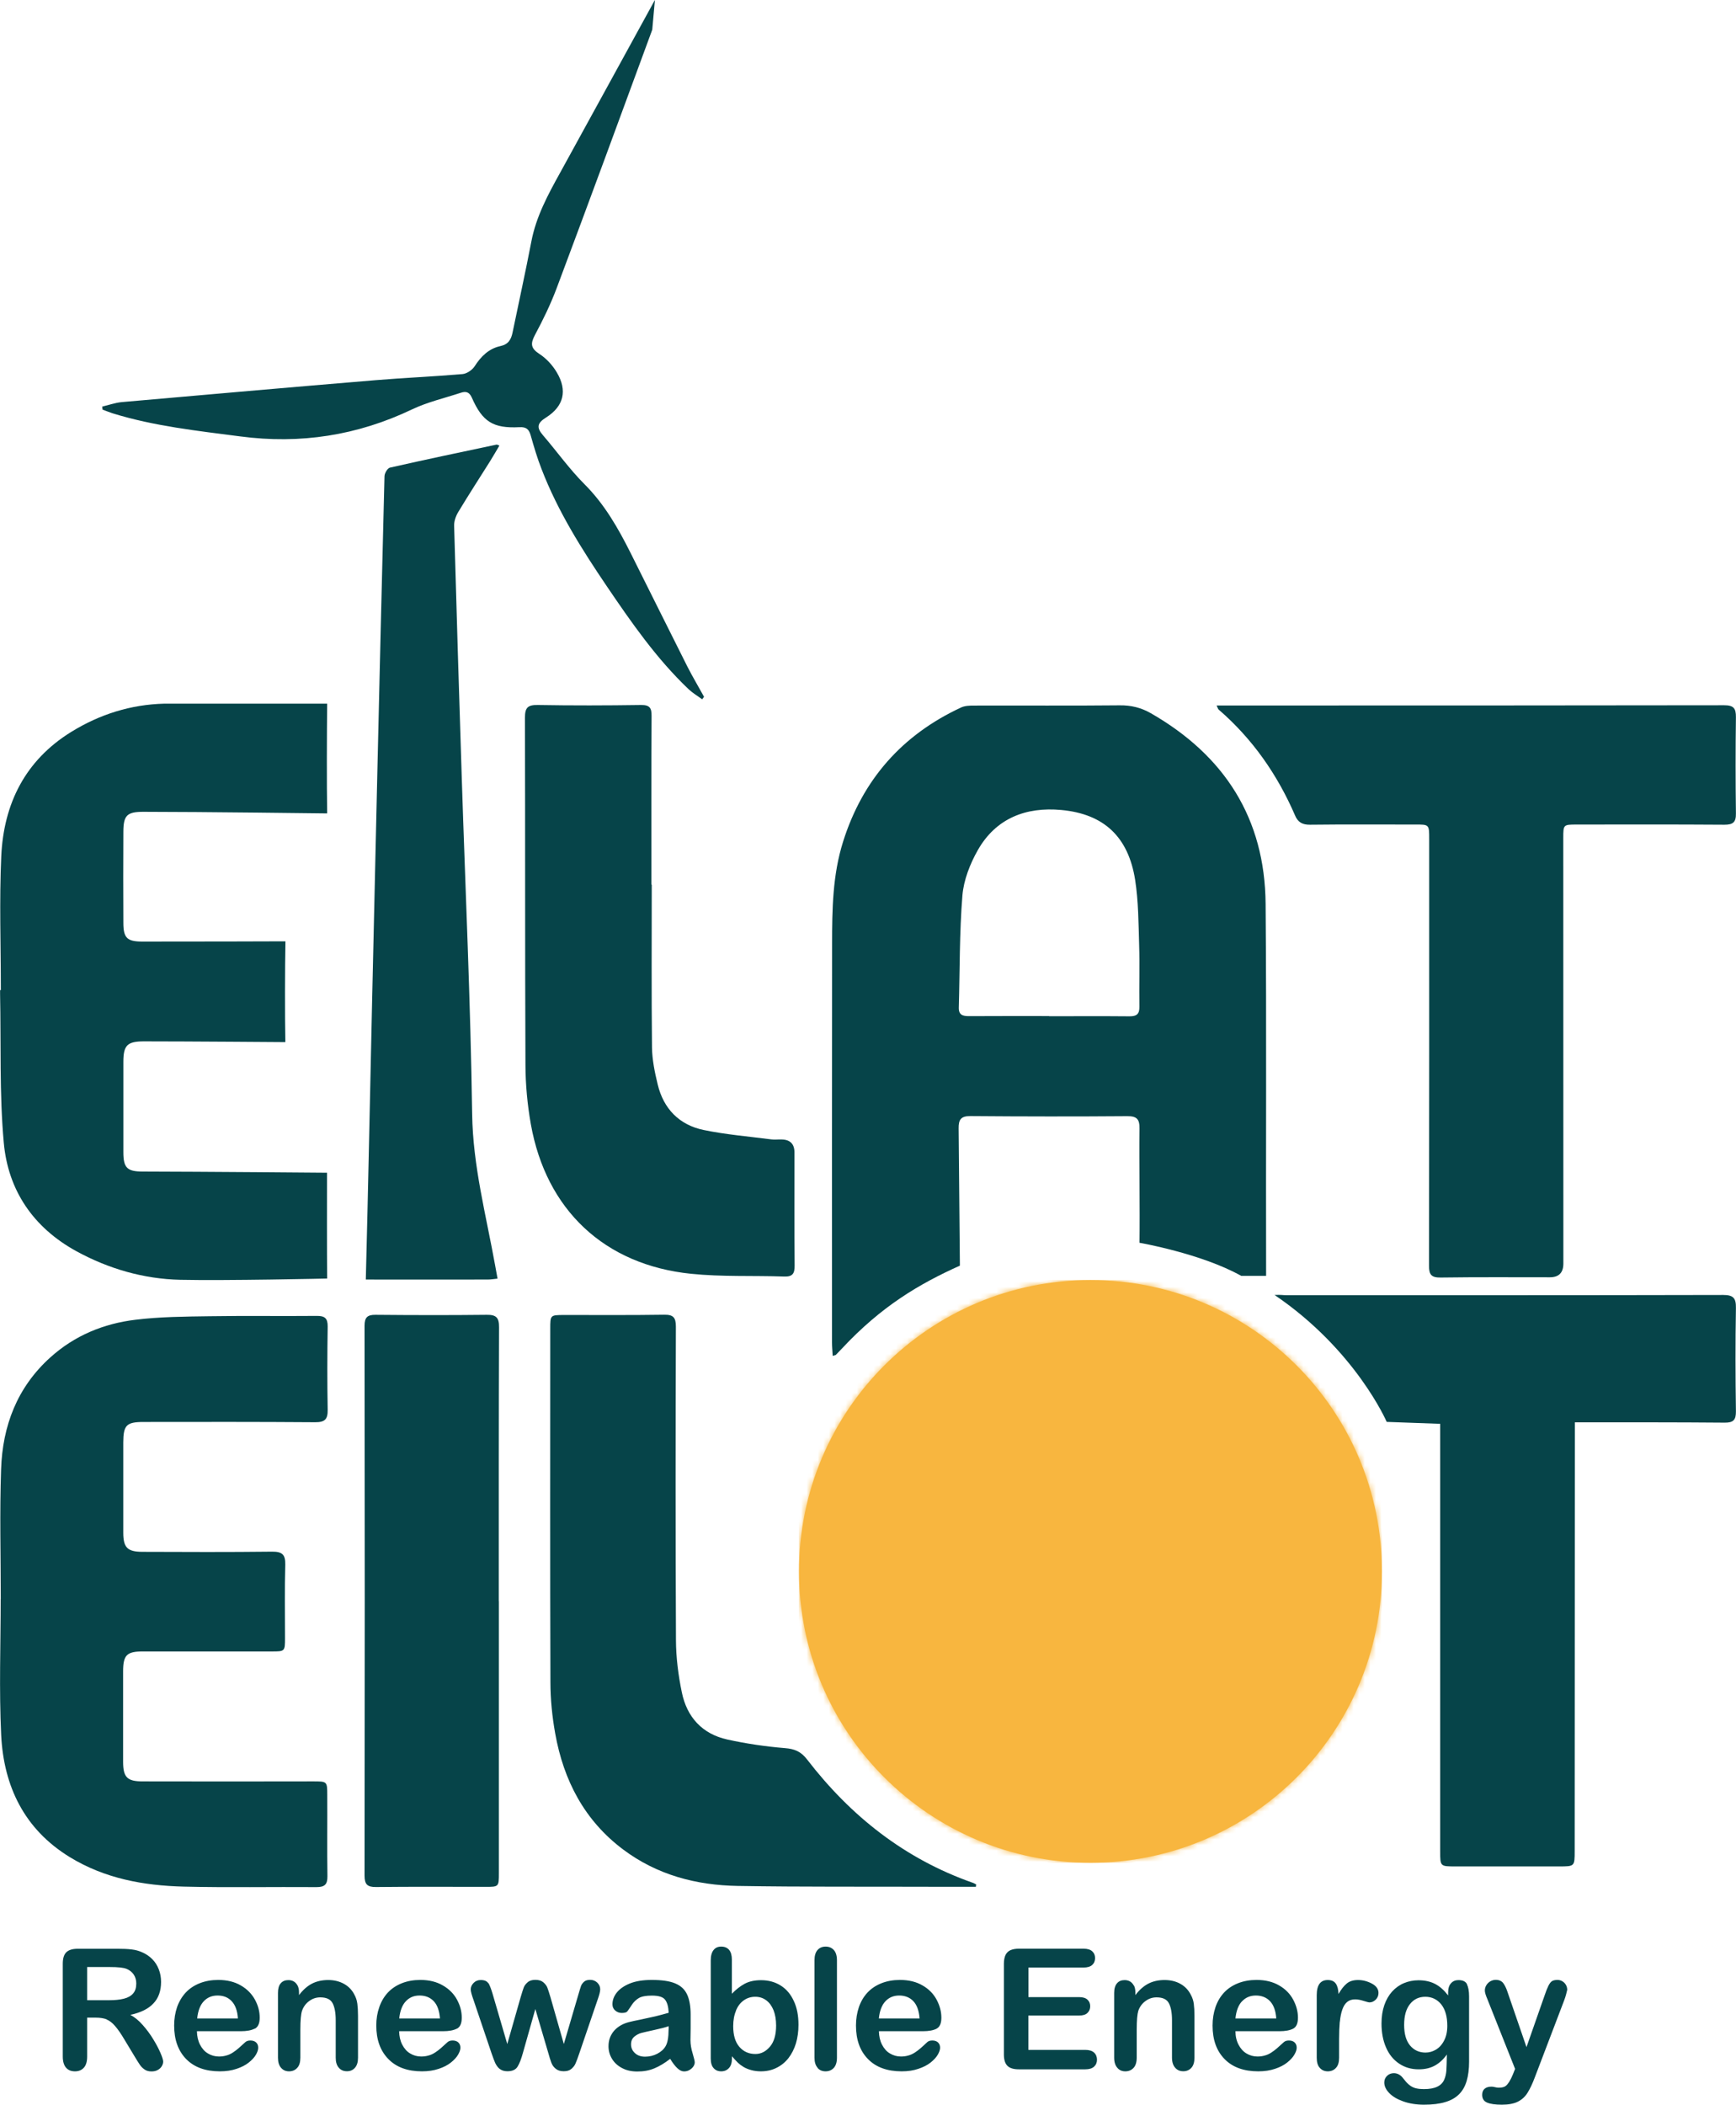
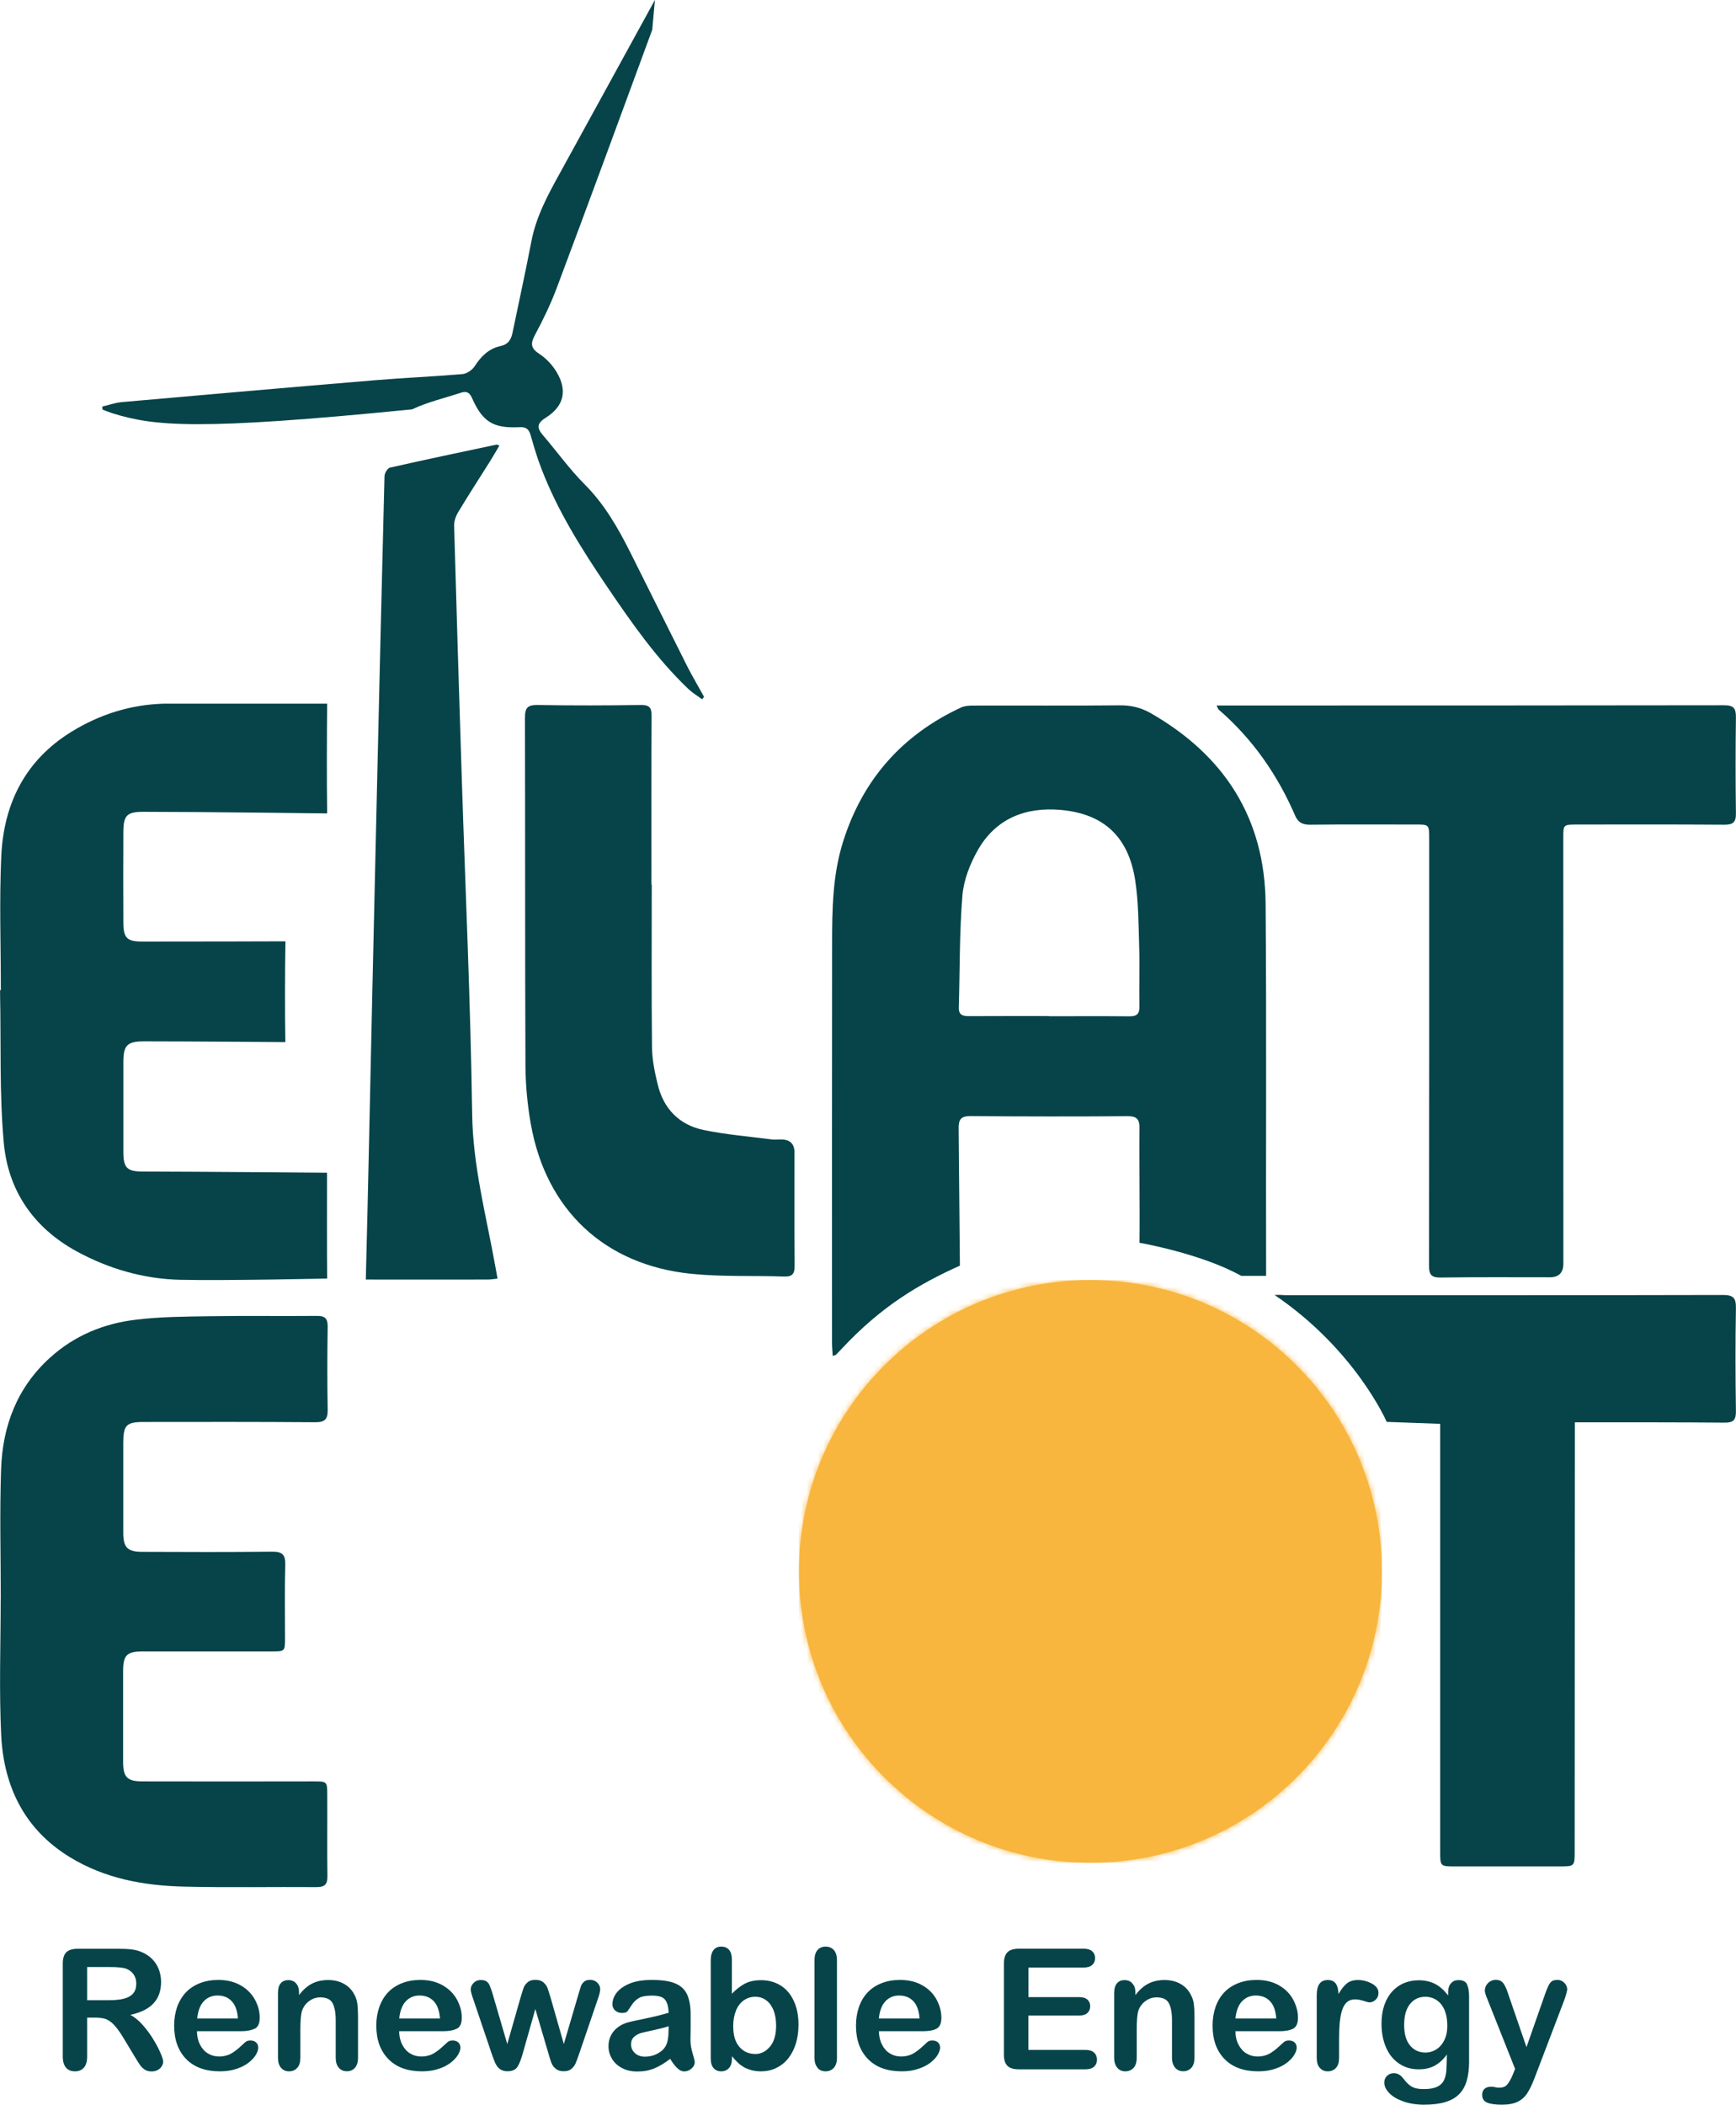
<svg xmlns="http://www.w3.org/2000/svg" width="311" height="377" viewBox="0 0 311 377" fill="none">
  <g clip-path="url(#clip0_304_460)">
    <path d="M187.951 182.002V182.032C192.755 182.032 197.544 182.002 202.349 182.047C203.625 182.062 204.15 181.642 204.12 180.306C204.06 176.63 204.195 172.953 204.075 169.276C203.955 165.375 203.955 161.443 203.355 157.601C202.139 149.903 197.77 145.791 190.113 145.085C183.807 144.5 178.418 146.571 175.175 152.274C173.778 154.735 172.637 157.646 172.412 160.422C171.872 167.07 171.962 173.778 171.767 180.456C171.722 181.777 172.442 182.017 173.553 182.017C178.358 181.987 183.147 182.002 187.951 182.002ZM171.962 226.707C164.68 229.979 157.924 233.956 150.853 241.534C150.493 241.924 150.118 242.314 149.742 242.689C149.712 242.734 149.637 242.734 149.172 242.87C149.127 241.984 149.052 241.249 149.052 240.513C149.052 216.698 149.037 192.867 149.067 169.051C149.067 162.898 149.157 156.716 151.033 150.773C154.531 139.653 161.618 131.624 172.202 126.717C172.863 126.417 173.688 126.387 174.439 126.387C183.147 126.357 191.869 126.432 200.577 126.342C202.619 126.312 204.436 126.762 206.162 127.753C219.359 135.316 226.61 146.586 226.73 161.908C226.91 183.413 226.76 207.018 226.82 228.538H222.361C215.215 224.531 204.135 222.61 204.135 222.61C204.225 216.338 204.06 208.444 204.135 202.171C204.165 200.49 203.685 199.92 201.943 199.935C192.575 200.01 183.207 199.995 173.839 199.92C172.127 199.905 171.722 200.565 171.737 202.111" fill="#064449" />
    <path d="M0.135 286.479C0.135 278.721 -0.075 270.947 0.195 263.204C0.45 255.415 3.063 248.497 9.038 243.125C13.392 239.208 18.571 237.092 24.246 236.402C28.63 235.861 33.104 235.831 37.533 235.771C43.929 235.666 50.34 235.771 56.735 235.711C58.161 235.696 58.717 236.116 58.702 237.602C58.627 242.584 58.612 247.567 58.702 252.534C58.732 254.23 58.191 254.77 56.465 254.755C46.211 254.68 35.957 254.695 25.703 254.71C22.64 254.71 22.099 255.295 22.084 258.371C22.084 263.774 22.084 269.161 22.084 274.549C22.084 277.19 22.82 277.955 25.448 277.97C33.209 278 40.971 278.03 48.748 277.94C50.505 277.925 51.15 278.421 51.105 280.251C50.985 284.633 51.06 289.03 51.06 293.412C51.06 295.798 51.03 295.813 48.703 295.813C41.001 295.813 33.284 295.813 25.583 295.813C22.7 295.813 22.055 296.474 22.055 299.4C22.055 304.787 22.055 310.175 22.055 315.577C22.055 318.339 22.775 319.089 25.523 319.089C35.717 319.119 45.91 319.104 56.105 319.089C58.582 319.089 58.627 319.089 58.627 321.505C58.657 326.367 58.582 331.229 58.657 336.077C58.672 337.547 58.176 338.027 56.705 338.027C48.763 337.967 40.821 338.132 32.879 337.937C25.703 337.757 18.736 336.482 12.476 332.64C4.339 327.643 0.661 319.959 0.21 310.79C-0.18 302.686 0.12 294.568 0.12 286.449H0.06" fill="#064449" />
    <path d="M58.612 126.042C58.552 131.189 58.522 140.553 58.612 145.701C58.612 145.701 35.987 145.416 25.673 145.416C22.76 145.416 22.115 146.046 22.1 148.957C22.07 154.405 22.07 159.852 22.1 165.315C22.1 168.016 22.79 168.661 25.478 168.661C33.36 168.676 51.135 168.616 51.135 168.616C51.045 173.238 51.03 182.062 51.12 186.669C51.12 186.669 33.54 186.534 25.778 186.534C22.805 186.534 22.1 187.239 22.1 190.196C22.1 195.583 22.1 200.986 22.1 206.373C22.1 209.164 22.745 209.855 25.568 209.855C35.762 209.87 58.582 210.065 58.582 210.065C58.582 214.972 58.552 224.096 58.612 229.018C58.612 229.018 40.461 229.423 32.279 229.243C25.763 229.093 19.472 227.292 13.662 224.111C5.96 219.879 1.441 213.216 0.676 204.677C-0.12 195.853 0.195 186.939 0.015 178.055V177.35H0.15C0.15 169.351 -0.135 161.338 0.225 153.369C0.661 143.975 4.489 136.216 12.761 131.099C17.956 127.903 23.451 126.207 29.411 126.042" fill="#064449" />
    <path d="M217.948 126.372H223.172C251.743 126.372 280.313 126.372 308.883 126.327C310.55 126.327 311 126.852 310.985 128.458C310.91 134.206 310.91 139.953 310.985 145.701C311.015 147.291 310.46 147.727 308.928 147.727C300.085 147.667 291.258 147.682 282.43 147.697C280.073 147.697 280.058 147.727 280.058 150.083C280.058 175.504 280.058 200.926 280.073 226.332C280.073 227.973 279.267 228.793 277.656 228.793C271.125 228.793 264.609 228.748 258.093 228.838C256.442 228.868 255.991 228.328 256.006 226.722C256.051 201.241 256.036 175.759 256.036 150.278C256.036 147.682 256.036 147.682 253.514 147.697C247.239 147.697 240.948 147.652 234.673 147.727C233.351 147.742 232.526 147.291 232.03 146.121C228.862 138.783 224.403 132.36 218.323 127.107C218.203 127.017 218.173 126.822 217.963 126.402" fill="#064449" />
    <path d="M228.337 231.96C229.523 231.9 229.838 232.005 230.469 232.005C256.547 232.005 282.625 232.02 308.703 231.96C310.55 231.96 311.015 232.545 310.985 234.301C310.88 240.468 310.895 246.621 310.985 252.789C311 254.32 310.565 254.845 308.973 254.83C300.911 254.755 290.192 254.77 282.129 254.77C282.129 254.77 282.114 306.828 282.099 331.529C282.099 334.336 282.099 334.321 279.262 334.321C273.091 334.321 266.936 334.321 260.766 334.321C258.018 334.321 258.003 334.336 258.003 331.605C258.003 307.128 258.003 279.516 258.003 255.04L248.425 254.695C248.425 254.695 242.885 241.834 228.337 231.96Z" fill="#064449" />
-     <path d="M174.829 337.967C172.232 337.967 169.635 337.967 167.037 337.967C155.417 337.922 143.782 338.012 132.177 337.817C124.745 337.697 117.719 335.851 111.653 331.304C104.702 326.097 100.964 318.909 99.463 310.505C98.922 307.489 98.607 304.382 98.607 301.321C98.532 280.221 98.577 259.122 98.577 238.022C98.577 235.561 98.577 235.561 101.009 235.546C106.999 235.546 112.99 235.591 118.98 235.501C120.616 235.471 121.082 235.996 121.082 237.632C121.022 256.361 121.007 275.089 121.097 293.817C121.112 296.924 121.517 300.09 122.148 303.137C123.049 307.564 125.796 310.595 130.285 311.586C133.678 312.336 137.161 312.846 140.614 313.131C142.371 313.266 143.497 313.746 144.593 315.172C152.399 325.302 162.068 332.97 174.259 337.247C174.469 337.322 174.679 337.442 174.874 337.547C174.859 337.682 174.844 337.817 174.829 337.952" fill="#064449" />
    <path d="M116.758 158.471C116.758 168.181 116.698 177.905 116.803 187.615C116.833 189.836 117.299 192.087 117.824 194.248C118.875 198.615 121.697 201.511 126.066 202.411C130.045 203.237 134.128 203.567 138.167 204.092C138.753 204.167 139.353 204.092 139.939 204.107C141.53 204.107 142.326 204.882 142.326 206.433C142.326 213.186 142.296 219.939 142.356 226.692C142.371 228.118 141.995 228.718 140.464 228.658C134.909 228.463 129.294 228.733 123.784 228.163C108.276 226.572 97.826 216.713 95.094 201.346C94.478 197.864 94.148 194.293 94.133 190.751C94.043 170.012 94.103 149.272 94.043 128.548C94.043 126.717 94.583 126.252 96.355 126.282C102.525 126.387 108.681 126.372 114.851 126.282C116.383 126.267 116.743 126.807 116.728 128.233C116.668 138.302 116.698 148.372 116.698 158.441H116.743L116.758 158.471Z" fill="#064449" />
-     <path d="M89.374 286.809V335.536C89.374 337.982 89.359 337.982 86.927 337.982C80.396 337.982 73.88 337.937 67.349 338.012C65.803 338.027 65.308 337.532 65.308 335.972C65.353 303.137 65.353 270.302 65.308 237.467C65.308 235.981 65.818 235.501 67.274 235.516C73.91 235.576 80.561 235.591 87.197 235.516C88.909 235.486 89.419 236.041 89.404 237.737C89.344 254.095 89.359 270.452 89.359 286.809" fill="#064449" />
    <path d="M89.464 79.821C88.878 80.796 88.338 81.757 87.752 82.687C85.861 85.689 83.924 88.675 82.092 91.721C81.657 92.442 81.327 93.372 81.357 94.198C81.777 109.234 82.243 124.286 82.723 139.323C83.368 159.402 84.299 179.466 84.585 199.56C84.72 208.879 87.092 217.703 88.713 226.722C88.848 227.413 88.968 228.103 89.134 229.033C88.443 229.108 87.888 229.198 87.347 229.198C80.756 229.213 65.533 229.198 65.533 229.198C65.953 213.321 66.298 195.343 66.659 179.481C66.974 165.915 67.274 152.349 67.59 138.783C68.01 120.955 68.415 103.127 68.881 85.299C68.896 84.758 69.421 83.873 69.841 83.768C76.192 82.327 82.573 80.992 88.953 79.641C89.043 79.611 89.164 79.701 89.479 79.821" fill="#064449" />
-     <path d="M116.848 5.327C111.173 20.769 105.498 36.226 99.718 51.638C98.637 54.505 97.286 57.296 95.829 60.012C95.004 61.573 95.079 62.398 96.64 63.404C97.886 64.214 98.997 65.43 99.748 66.705C101.685 69.947 101.009 72.783 97.811 74.794C96.235 75.784 96.085 76.579 97.256 77.945C99.763 80.856 102 84.023 104.702 86.724C108.305 90.326 110.738 94.603 112.975 99.06C116.368 105.828 119.731 112.626 123.139 119.394C124.069 121.225 125.135 122.995 126.126 124.811C126.006 124.961 125.901 125.111 125.796 125.261C124.97 124.661 124.084 124.136 123.349 123.446C117.599 117.968 113.11 111.5 108.681 104.972C104.192 98.339 99.928 91.571 97.031 84.053C96.25 82.072 95.649 80.016 95.064 77.96C94.749 76.865 94.253 76.46 93.052 76.519C88.353 76.76 86.431 75.559 84.525 71.222C84.074 70.202 83.459 70.052 82.558 70.352C79.645 71.312 76.582 72.017 73.835 73.323C64.031 78.005 53.792 79.596 43.028 78.17C35.326 77.165 27.609 76.339 20.148 74.028C19.547 73.833 18.947 73.578 18.361 73.368C18.361 73.188 18.331 73.008 18.316 72.828C19.472 72.558 20.598 72.153 21.754 72.032C36.917 70.697 52.096 69.361 67.259 68.101C72.454 67.665 77.663 67.455 82.873 67.005C83.639 66.93 84.585 66.285 85.02 65.625C86.161 63.839 87.572 62.443 89.644 61.993C91.07 61.693 91.566 60.807 91.821 59.577C92.947 54.129 94.148 48.697 95.199 43.219C96.055 38.778 98.156 34.891 100.318 30.989C106.008 20.664 111.653 10.31 117.328 -0.015" fill="#064449" />
+     <path d="M116.848 5.327C111.173 20.769 105.498 36.226 99.718 51.638C98.637 54.505 97.286 57.296 95.829 60.012C95.004 61.573 95.079 62.398 96.64 63.404C97.886 64.214 98.997 65.43 99.748 66.705C101.685 69.947 101.009 72.783 97.811 74.794C96.235 75.784 96.085 76.579 97.256 77.945C99.763 80.856 102 84.023 104.702 86.724C108.305 90.326 110.738 94.603 112.975 99.06C116.368 105.828 119.731 112.626 123.139 119.394C124.069 121.225 125.135 122.995 126.126 124.811C126.006 124.961 125.901 125.111 125.796 125.261C124.97 124.661 124.084 124.136 123.349 123.446C117.599 117.968 113.11 111.5 108.681 104.972C104.192 98.339 99.928 91.571 97.031 84.053C96.25 82.072 95.649 80.016 95.064 77.96C94.749 76.865 94.253 76.46 93.052 76.519C88.353 76.76 86.431 75.559 84.525 71.222C84.074 70.202 83.459 70.052 82.558 70.352C79.645 71.312 76.582 72.017 73.835 73.323C35.326 77.165 27.609 76.339 20.148 74.028C19.547 73.833 18.947 73.578 18.361 73.368C18.361 73.188 18.331 73.008 18.316 72.828C19.472 72.558 20.598 72.153 21.754 72.032C36.917 70.697 52.096 69.361 67.259 68.101C72.454 67.665 77.663 67.455 82.873 67.005C83.639 66.93 84.585 66.285 85.02 65.625C86.161 63.839 87.572 62.443 89.644 61.993C91.07 61.693 91.566 60.807 91.821 59.577C92.947 54.129 94.148 48.697 95.199 43.219C96.055 38.778 98.156 34.891 100.318 30.989C106.008 20.664 111.653 10.31 117.328 -0.015" fill="#064449" />
    <path d="M143.137 281.482C143.137 310.31 166.512 333.675 195.353 333.675C224.193 333.675 247.569 310.31 247.569 281.482C247.569 252.654 224.193 229.288 195.353 229.288C166.512 229.288 143.137 252.654 143.137 281.482Z" fill="#F8B63F" />
    <mask id="mask0_304_460" style="mask-type:luminance" maskUnits="userSpaceOnUse" x="143" y="229" width="105" height="105">
      <path d="M143.137 281.482C143.137 310.31 166.512 333.675 195.368 333.675C224.223 333.675 247.584 310.31 247.584 281.482C247.584 252.654 224.208 229.288 195.368 229.288C166.527 229.288 143.137 252.654 143.137 281.482Z" fill="white" />
    </mask>
    <g mask="url(#mask0_304_460)">
      <path d="M247.569 229.288H143.137V333.675H247.569V229.288Z" fill="#F8B63F" />
    </g>
    <path d="M270.269 373.038C270.059 373.383 269.819 373.623 269.564 373.759C269.293 373.894 268.933 373.954 268.483 373.954C268.287 373.954 268.062 373.924 267.822 373.864C267.612 373.804 267.402 373.774 267.191 373.774C266.636 373.774 266.231 373.909 265.945 374.164C265.675 374.404 265.525 374.764 265.525 375.229C265.525 375.905 265.825 376.385 266.411 376.625C266.996 376.88 267.882 377 269.068 377C270.254 377 271.23 376.82 271.951 376.445C272.656 376.085 273.242 375.544 273.662 374.854C274.098 374.164 274.548 373.218 274.998 372.003L280.238 358.257C280.373 357.911 280.478 357.551 280.568 357.221C280.658 356.876 280.718 356.606 280.763 356.426C280.763 356.126 280.688 355.825 280.538 355.555C280.388 355.285 280.178 355.06 279.893 354.895C279.622 354.73 279.322 354.655 279.022 354.655C278.587 354.655 278.271 354.73 278.046 354.865C277.806 355.015 277.596 355.3 277.385 355.72C277.175 356.141 276.95 356.726 276.695 357.476L273.467 366.69L270.059 356.786C269.834 356.096 269.564 355.57 269.278 355.195C268.978 354.835 268.543 354.64 267.957 354.64C267.627 354.64 267.297 354.73 266.996 354.895C266.696 355.075 266.441 355.315 266.276 355.6C266.095 355.886 266.005 356.216 266.005 356.561C266.005 356.876 266.156 357.401 266.471 358.121L271.425 370.592L271.065 371.493C270.795 372.153 270.539 372.648 270.329 372.978M252.584 358.992C253.274 358.106 254.205 357.671 255.346 357.671C256.487 357.671 257.478 358.137 258.198 359.037C258.919 359.952 259.279 361.228 259.279 362.879C259.279 363.914 259.084 364.8 258.709 365.505C258.349 366.225 257.853 366.765 257.268 367.126C256.667 367.486 256.037 367.666 255.376 367.666C254.25 367.666 253.319 367.246 252.614 366.405C251.908 365.565 251.548 364.334 251.548 362.714C251.548 361.093 251.893 359.862 252.584 358.992ZM262.823 355.435C262.567 354.925 262.042 354.685 261.276 354.685C260.736 354.685 260.285 354.865 259.94 355.255C259.595 355.645 259.43 356.171 259.43 356.876V357.431C258.709 356.501 257.943 355.81 257.103 355.375C256.262 354.94 255.271 354.715 254.13 354.715C253.184 354.715 252.313 354.895 251.518 355.225C250.722 355.555 250.016 356.066 249.401 356.726C248.8 357.401 248.32 358.212 247.989 359.187C247.659 360.162 247.494 361.243 247.494 362.458C247.494 364.079 247.764 365.52 248.305 366.75C248.845 367.996 249.611 368.941 250.632 369.632C251.653 370.322 252.809 370.667 254.16 370.667C255.286 370.667 256.247 370.442 257.057 369.992C257.868 369.542 258.589 368.881 259.204 368.011C259.189 369.332 259.144 370.277 259.114 370.877C259.069 371.463 258.949 372.033 258.709 372.558C258.484 373.068 258.078 373.488 257.493 373.774C256.922 374.059 256.112 374.209 255.076 374.209C254.565 374.209 254.115 374.164 253.71 374.074C253.319 373.984 252.989 373.834 252.704 373.638C252.418 373.443 252.163 373.218 251.923 372.948C251.698 372.678 251.473 372.408 251.262 372.138C250.812 371.613 250.302 371.357 249.701 371.357C249.236 371.357 248.83 371.508 248.5 371.823C248.17 372.138 247.989 372.528 247.989 373.023C247.989 373.669 248.29 374.314 248.875 374.914C249.461 375.529 250.301 376.025 251.397 376.415C252.493 376.805 253.725 377 255.106 377C256.622 377 257.883 376.85 258.904 376.535C259.925 376.235 260.751 375.769 261.381 375.139C262.012 374.509 262.462 373.714 262.748 372.753C263.033 371.793 263.183 370.637 263.183 369.302V357.611C263.183 356.651 263.048 355.931 262.793 355.42M240.032 362.158C240.107 361.318 240.258 360.583 240.468 359.982C240.678 359.367 240.963 358.917 241.339 358.602C241.714 358.287 242.194 358.136 242.78 358.136C243.215 358.136 243.711 358.227 244.281 358.407C244.852 358.587 245.197 358.677 245.347 358.677C245.752 358.677 246.113 358.512 246.443 358.197C246.773 357.881 246.954 357.476 246.954 356.981C246.954 356.291 246.548 355.72 245.752 355.3C244.957 354.88 244.131 354.67 243.29 354.67C242.45 354.67 241.759 354.88 241.264 355.3C240.753 355.72 240.258 356.351 239.792 357.176C239.762 356.351 239.597 355.72 239.297 355.3C238.997 354.88 238.516 354.67 237.855 354.67C236.549 354.67 235.889 355.57 235.889 357.386V368.596C235.889 369.407 236.069 370.007 236.444 370.412C236.82 370.832 237.3 371.027 237.871 371.027C238.441 371.027 238.951 370.832 239.327 370.412C239.717 370.007 239.897 369.392 239.897 368.581V365.22C239.897 364.004 239.942 362.999 240.017 362.143M222.512 358.482C223.158 357.791 223.983 357.446 224.989 357.446C225.995 357.446 226.881 357.776 227.526 358.467C228.172 359.157 228.547 360.177 228.637 361.558H221.326C221.461 360.207 221.851 359.172 222.497 358.482M231.655 363.389C232.241 363.089 232.526 362.428 232.526 361.423C232.526 360.327 232.241 359.262 231.685 358.212C231.13 357.161 230.289 356.291 229.163 355.645C228.037 354.985 226.686 354.655 225.109 354.655C223.893 354.655 222.797 354.85 221.806 355.24C220.815 355.63 219.975 356.186 219.299 356.906C218.624 357.626 218.098 358.512 217.753 359.517C217.407 360.538 217.227 361.633 217.227 362.819C217.227 365.355 217.933 367.351 219.374 368.821C220.8 370.292 222.827 371.027 225.41 371.027C226.535 371.027 227.541 370.877 228.412 370.577C229.283 370.292 230.004 369.917 230.574 369.467C231.145 369.016 231.58 368.551 231.865 368.071C232.15 367.591 232.301 367.156 232.301 366.795C232.301 366.39 232.165 366.075 231.91 365.835C231.655 365.61 231.325 365.505 230.904 365.505C230.514 365.505 230.229 365.595 230.019 365.775C229.508 366.24 229.103 366.615 228.787 366.885C228.472 367.156 228.127 367.426 227.752 367.666C227.376 367.906 227.001 368.086 226.596 368.191C226.19 368.311 225.755 368.371 225.274 368.371C224.569 368.371 223.908 368.191 223.308 367.831C222.722 367.486 222.242 366.945 221.881 366.255C221.521 365.565 221.326 364.754 221.326 363.839H229.208C230.259 363.839 231.07 363.689 231.655 363.389ZM203.13 355.675C202.95 355.345 202.724 355.09 202.439 354.925C202.154 354.76 201.839 354.685 201.478 354.685C200.893 354.685 200.442 354.865 200.112 355.255C199.782 355.63 199.602 356.201 199.602 356.966V368.596C199.602 369.377 199.797 369.977 200.172 370.397C200.533 370.832 201.013 371.027 201.598 371.027C202.184 371.027 202.679 370.832 203.07 370.412C203.445 370.007 203.64 369.392 203.64 368.581V363.539C203.64 361.888 203.745 360.778 203.926 360.177C204.196 359.427 204.631 358.842 205.232 358.422C205.817 357.986 206.478 357.776 207.198 357.776C208.294 357.776 209.03 358.121 209.405 358.827C209.766 359.517 209.961 360.538 209.961 361.873V368.581C209.961 369.362 210.156 369.962 210.531 370.382C210.907 370.817 211.387 371.012 211.988 371.012C212.588 371.012 213.054 370.802 213.429 370.397C213.804 369.992 213.984 369.377 213.984 368.581V361.093C213.984 360.207 213.939 359.487 213.864 358.917C213.789 358.347 213.609 357.821 213.339 357.326C212.918 356.486 212.303 355.825 211.477 355.36C210.651 354.895 209.691 354.67 208.625 354.67C207.559 354.67 206.568 354.88 205.727 355.315C204.886 355.75 204.106 356.441 203.4 357.371V356.876C203.4 356.396 203.31 355.991 203.145 355.645M195.668 351.969C196.014 351.654 196.179 351.248 196.179 350.738C196.179 350.228 196.014 349.838 195.668 349.523C195.338 349.222 194.812 349.057 194.107 349.057H182.547C181.931 349.057 181.421 349.147 181.015 349.328C180.61 349.508 180.325 349.808 180.129 350.198C179.949 350.603 179.844 351.113 179.844 351.744V367.996C179.844 368.941 180.054 369.617 180.475 370.037C180.895 370.457 181.571 370.667 182.532 370.667H194.437C195.128 370.667 195.653 370.502 195.999 370.187C196.344 369.872 196.524 369.452 196.524 368.941C196.524 368.431 196.344 367.981 195.999 367.666C195.653 367.351 195.128 367.186 194.437 367.186H184.228V361.033H193.311C193.987 361.033 194.497 360.883 194.812 360.568C195.143 360.252 195.308 359.862 195.308 359.367C195.308 358.872 195.143 358.482 194.812 358.182C194.482 357.881 193.987 357.731 193.326 357.731H184.243V352.434H194.107C194.797 352.434 195.323 352.284 195.668 351.969ZM158.615 358.482C159.261 357.791 160.087 357.446 161.093 357.446C162.099 357.446 162.984 357.776 163.63 358.467C164.275 359.157 164.636 360.177 164.741 361.558H157.444C157.58 360.207 157.97 359.172 158.615 358.482ZM167.774 363.389C168.359 363.089 168.644 362.428 168.644 361.423C168.644 360.327 168.359 359.262 167.804 358.212C167.248 357.161 166.407 356.291 165.281 355.645C164.155 354.985 162.804 354.655 161.228 354.655C160.012 354.655 158.916 354.85 157.925 355.24C156.934 355.63 156.093 356.186 155.418 356.906C154.742 357.626 154.217 358.512 153.871 359.517C153.526 360.538 153.346 361.633 153.346 362.819C153.346 365.355 154.051 367.351 155.493 368.821C156.919 370.292 158.946 371.027 161.528 371.027C162.654 371.027 163.66 370.877 164.516 370.577C165.386 370.292 166.122 369.917 166.693 369.467C167.263 369.016 167.698 368.551 167.984 368.071C168.269 367.591 168.419 367.156 168.419 366.795C168.419 366.39 168.284 366.075 168.029 365.835C167.774 365.61 167.443 365.505 167.023 365.505C166.633 365.505 166.347 365.595 166.137 365.775C165.642 366.24 165.236 366.615 164.921 366.885C164.606 367.156 164.26 367.426 163.885 367.666C163.51 367.906 163.119 368.086 162.729 368.191C162.324 368.311 161.888 368.371 161.408 368.371C160.687 368.371 160.042 368.191 159.441 367.831C158.841 367.486 158.375 366.945 158.015 366.255C157.655 365.565 157.474 364.754 157.459 363.839H165.341C166.392 363.839 167.203 363.689 167.789 363.389M146.455 370.397C146.815 370.832 147.31 371.027 147.896 371.027C148.481 371.027 148.977 370.832 149.367 370.412C149.743 370.007 149.938 369.392 149.938 368.581V351.128C149.938 350.318 149.743 349.703 149.382 349.298C149.007 348.892 148.512 348.682 147.911 348.682C147.31 348.682 146.815 348.892 146.455 349.298C146.094 349.718 145.914 350.318 145.914 351.128V368.581C145.914 369.362 146.094 369.962 146.47 370.382M131.847 360.117C132.192 359.322 132.657 358.722 133.258 358.302C133.859 357.881 134.534 357.671 135.3 357.671C136.066 357.671 136.696 357.881 137.267 358.302C137.837 358.722 138.257 359.307 138.573 360.072C138.873 360.838 139.038 361.753 139.038 362.819C139.038 364.469 138.678 365.73 137.942 366.6C137.207 367.471 136.336 367.921 135.33 367.921C134.144 367.921 133.183 367.486 132.447 366.63C131.712 365.775 131.351 364.544 131.351 362.939C131.351 361.843 131.531 360.898 131.877 360.117M130.631 349.283C130.3 348.892 129.82 348.682 129.204 348.682C128.589 348.682 128.154 348.892 127.823 349.313C127.493 349.733 127.328 350.348 127.328 351.158V368.731C127.328 369.482 127.493 370.067 127.838 370.442C128.169 370.832 128.634 371.027 129.204 371.027C129.775 371.027 130.225 370.832 130.586 370.442C130.946 370.052 131.126 369.482 131.126 368.731V368.326C131.577 368.836 131.922 369.227 132.192 369.482C132.462 369.737 132.793 369.992 133.168 370.217C133.558 370.457 134.024 370.652 134.564 370.802C135.105 370.952 135.69 371.027 136.306 371.027C137.312 371.027 138.242 370.832 139.083 370.412C139.924 370.007 140.645 369.422 141.23 368.686C141.816 367.936 142.266 367.051 142.581 366.045C142.882 365.04 143.047 363.914 143.047 362.699C143.047 361.048 142.776 359.622 142.206 358.422C141.65 357.206 140.87 356.291 139.864 355.66C138.858 355.03 137.687 354.7 136.351 354.7C135.18 354.7 134.219 354.91 133.423 355.33C132.642 355.75 131.862 356.351 131.111 357.131V350.978C131.111 350.243 130.946 349.673 130.616 349.268M119.776 363.524C119.776 364.92 119.596 365.925 119.236 366.525C118.92 367.081 118.425 367.516 117.749 367.876C117.089 368.221 116.353 368.401 115.557 368.401C114.807 368.401 114.206 368.191 113.741 367.756C113.275 367.321 113.05 366.81 113.05 366.195C113.05 365.58 113.245 365.16 113.636 364.815C114.041 364.484 114.446 364.274 114.882 364.154C115.317 364.034 116.098 363.869 117.224 363.614C118.35 363.374 119.206 363.149 119.791 362.939V363.509L119.776 363.524ZM121.337 370.457C121.743 370.847 122.148 371.042 122.554 371.042C123.049 371.042 123.484 370.877 123.875 370.532C124.265 370.202 124.46 369.812 124.46 369.407C124.46 369.181 124.325 368.641 124.085 367.816C123.83 366.991 123.695 366.21 123.695 365.445C123.71 364.634 123.725 363.899 123.725 363.254C123.725 362.594 123.725 361.798 123.725 360.853C123.725 359.367 123.514 358.167 123.094 357.266C122.674 356.351 121.968 355.69 120.947 355.27C119.941 354.85 118.545 354.655 116.773 354.655C115.182 354.655 113.876 354.865 112.81 355.3C111.759 355.735 110.978 356.291 110.468 356.951C109.957 357.611 109.717 358.302 109.717 359.022C109.717 359.472 109.882 359.847 110.213 360.132C110.543 360.418 110.933 360.568 111.384 360.568C111.894 360.568 112.224 360.478 112.375 360.297C112.525 360.117 112.78 359.742 113.155 359.172C113.516 358.602 113.966 358.182 114.476 357.881C114.987 357.596 115.768 357.461 116.788 357.461C117.99 357.461 118.77 357.701 119.146 358.197C119.536 358.692 119.746 359.472 119.791 360.538C118.95 360.778 118.17 360.988 117.434 361.168C116.713 361.333 115.843 361.528 114.837 361.738C113.831 361.948 113.185 362.068 112.945 362.143C111.714 362.413 110.768 362.939 110.062 363.704C109.372 364.484 109.012 365.415 109.012 366.525C109.012 367.351 109.222 368.101 109.642 368.791C110.062 369.482 110.663 370.037 111.444 370.442C112.224 370.862 113.14 371.057 114.176 371.057C115.302 371.057 116.323 370.877 117.239 370.487C118.155 370.112 119.085 369.542 120.061 368.791C120.512 369.527 120.947 370.097 121.352 370.472M87.468 355.24C87.242 354.865 86.792 354.67 86.116 354.67C85.621 354.67 85.201 354.835 84.855 355.18C84.51 355.525 84.33 355.916 84.33 356.351C84.33 356.696 84.495 357.311 84.825 358.227L88.083 367.861C88.173 368.116 88.293 368.461 88.458 368.896C88.609 369.332 88.789 369.722 88.999 370.022C89.209 370.337 89.464 370.592 89.78 370.757C90.08 370.922 90.47 371.012 90.906 371.012C91.776 371.012 92.377 370.742 92.722 370.187C93.067 369.632 93.383 368.806 93.683 367.711L95.905 359.862L98.217 367.711C98.412 368.416 98.592 368.986 98.757 369.437C98.923 369.887 99.178 370.262 99.538 370.547C99.883 370.847 100.364 371.012 100.979 371.012C101.595 371.012 102.03 370.877 102.376 370.577C102.706 370.292 102.961 369.977 103.111 369.602C103.277 369.242 103.487 368.656 103.772 367.831L107.06 358.197C107.36 357.356 107.525 356.741 107.525 356.321C107.525 355.87 107.345 355.48 107 355.135C106.639 354.805 106.219 354.64 105.739 354.64C105.258 354.64 104.883 354.745 104.643 354.97C104.387 355.195 104.192 355.45 104.087 355.735C103.982 356.021 103.847 356.501 103.652 357.146L101.009 366.135L98.622 357.776C98.382 356.936 98.172 356.351 98.052 356.021C97.917 355.675 97.662 355.36 97.331 355.075C97.001 354.79 96.52 354.64 95.92 354.64C95.32 354.64 94.869 354.775 94.524 355.075C94.194 355.36 93.953 355.675 93.833 355.991C93.713 356.306 93.518 356.906 93.263 357.776L90.876 366.135L88.248 357.146C87.978 356.231 87.723 355.585 87.498 355.21M72.695 358.482C73.34 357.791 74.151 357.446 75.157 357.446C76.208 357.446 77.048 357.776 77.709 358.467C78.355 359.157 78.715 360.177 78.82 361.558H71.523C71.659 360.207 72.049 359.172 72.695 358.482ZM81.853 363.389C82.438 363.089 82.723 362.428 82.723 361.423C82.723 360.327 82.453 359.262 81.883 358.212C81.327 357.161 80.471 356.291 79.345 355.645C78.219 354.985 76.868 354.655 75.307 354.655C74.091 354.655 72.995 354.85 72.004 355.24C71.013 355.63 70.172 356.186 69.497 356.906C68.821 357.626 68.296 358.512 67.95 359.517C67.59 360.538 67.41 361.633 67.41 362.819C67.41 365.355 68.13 367.351 69.572 368.821C70.998 370.292 73.01 371.027 75.592 371.027C76.718 371.027 77.724 370.877 78.595 370.577C79.465 370.292 80.186 369.917 80.757 369.467C81.327 369.016 81.763 368.551 82.048 368.071C82.333 367.591 82.483 367.156 82.483 366.795C82.483 366.39 82.348 366.075 82.093 365.835C81.838 365.61 81.492 365.505 81.087 365.505C80.712 365.505 80.411 365.595 80.201 365.775C79.691 366.24 79.285 366.615 78.97 366.885C78.655 367.156 78.309 367.426 77.934 367.666C77.559 367.906 77.183 368.086 76.778 368.191C76.373 368.311 75.937 368.371 75.457 368.371C74.736 368.371 74.076 368.191 73.49 367.831C72.89 367.486 72.424 366.945 72.064 366.255C71.704 365.565 71.523 364.754 71.508 363.839H79.375C80.426 363.839 81.237 363.689 81.823 363.389M53.312 355.675C53.147 355.345 52.907 355.09 52.622 354.925C52.337 354.76 52.021 354.685 51.661 354.685C51.09 354.685 50.625 354.865 50.295 355.255C49.964 355.63 49.799 356.201 49.799 356.966V368.596C49.799 369.377 49.979 369.977 50.355 370.397C50.73 370.832 51.211 371.027 51.781 371.027C52.352 371.027 52.862 370.832 53.237 370.412C53.628 370.007 53.808 369.392 53.808 368.581V363.539C53.808 361.888 53.913 360.778 54.108 360.177C54.378 359.427 54.814 358.842 55.414 358.422C56 357.986 56.66 357.776 57.381 357.776C58.477 357.776 59.212 358.121 59.588 358.827C59.948 359.517 60.143 360.538 60.143 361.873V368.581C60.143 369.362 60.324 369.962 60.699 370.382C61.074 370.817 61.555 371.012 62.155 371.012C62.756 371.012 63.221 370.802 63.581 370.397C63.957 369.977 64.137 369.377 64.137 368.581V361.093C64.137 360.207 64.092 359.487 64.017 358.917C63.942 358.347 63.777 357.821 63.506 357.326C63.086 356.486 62.47 355.825 61.63 355.36C60.789 354.895 59.843 354.67 58.792 354.67C57.741 354.67 56.735 354.88 55.895 355.315C55.054 355.75 54.273 356.441 53.568 357.371V356.876C53.568 356.396 53.477 355.991 53.312 355.645M36.497 358.482C37.143 357.791 37.969 357.446 38.975 357.446C40.026 357.446 40.866 357.776 41.512 358.467C42.157 359.157 42.533 360.177 42.623 361.558H35.326C35.462 360.207 35.852 359.172 36.497 358.482ZM45.656 363.389C46.226 363.089 46.526 362.428 46.526 361.423C46.526 360.327 46.256 359.262 45.686 358.212C45.115 357.161 44.274 356.291 43.148 355.645C42.022 354.985 40.671 354.655 39.095 354.655C37.894 354.655 36.783 354.85 35.792 355.24C34.801 355.63 33.96 356.186 33.285 356.906C32.609 357.626 32.084 358.512 31.723 359.517C31.378 360.538 31.198 361.633 31.198 362.819C31.198 365.355 31.918 367.351 33.345 368.821C34.786 370.292 36.798 371.027 39.38 371.027C40.506 371.027 41.512 370.877 42.383 370.577C43.253 370.292 43.974 369.917 44.545 369.467C45.115 369.016 45.55 368.551 45.836 368.071C46.121 367.591 46.256 367.156 46.256 366.795C46.256 366.39 46.136 366.075 45.866 365.835C45.611 365.61 45.28 365.505 44.86 365.505C44.469 365.505 44.184 365.595 43.974 365.775C43.464 366.24 43.058 366.615 42.743 366.885C42.428 367.156 42.082 367.426 41.707 367.666C41.332 367.906 40.956 368.086 40.551 368.191C40.146 368.311 39.71 368.371 39.23 368.371C38.509 368.371 37.849 368.191 37.263 367.831C36.663 367.486 36.197 366.945 35.837 366.255C35.477 365.565 35.296 364.754 35.281 363.839H43.148C44.199 363.839 45.01 363.689 45.596 363.389M22.685 352.674C23.226 352.899 23.646 353.244 23.961 353.695C24.262 354.16 24.412 354.685 24.412 355.285C24.412 356.051 24.232 356.651 23.841 357.086C23.466 357.521 22.91 357.836 22.19 358.016C21.484 358.197 20.583 358.287 19.547 358.287H15.614V352.344H19.653C21.154 352.344 22.16 352.449 22.67 352.674M19.097 361.738C19.608 361.948 20.118 362.323 20.598 362.894C21.094 363.449 21.664 364.274 22.295 365.34L24.051 368.251C24.472 368.941 24.787 369.467 25.027 369.812C25.267 370.172 25.553 370.457 25.898 370.697C26.243 370.937 26.634 371.042 27.144 371.042C27.564 371.042 27.925 370.967 28.225 370.802C28.54 370.637 28.796 370.412 28.961 370.142C29.141 369.857 29.231 369.572 29.231 369.287C29.231 369.001 29.081 368.506 28.766 367.771C28.465 367.051 28.03 366.225 27.474 365.31C26.919 364.394 26.288 363.539 25.583 362.744C24.877 361.933 24.142 361.333 23.361 360.913C25.207 360.508 26.589 359.832 27.489 358.857C28.405 357.896 28.856 356.606 28.856 355C28.856 354.205 28.721 353.469 28.45 352.764C28.18 352.059 27.79 351.443 27.264 350.918C26.739 350.393 26.138 349.988 25.463 349.703C24.907 349.448 24.277 349.268 23.571 349.192C22.88 349.102 22.025 349.072 21.049 349.072H13.932C12.987 349.072 12.296 349.283 11.876 349.703C11.455 350.123 11.245 350.798 11.245 351.744V368.371C11.245 369.242 11.44 369.917 11.816 370.352C12.206 370.817 12.746 371.027 13.437 371.027C14.083 371.027 14.623 370.817 15.013 370.382C15.419 369.947 15.614 369.272 15.614 368.356V361.408H17.16C17.941 361.408 18.572 361.513 19.097 361.708" fill="#064449" />
  </g>
  <defs>
    <clipPath id="clip0_304_460">
      <rect width="311" height="377" fill="white" />
    </clipPath>
  </defs>
</svg>